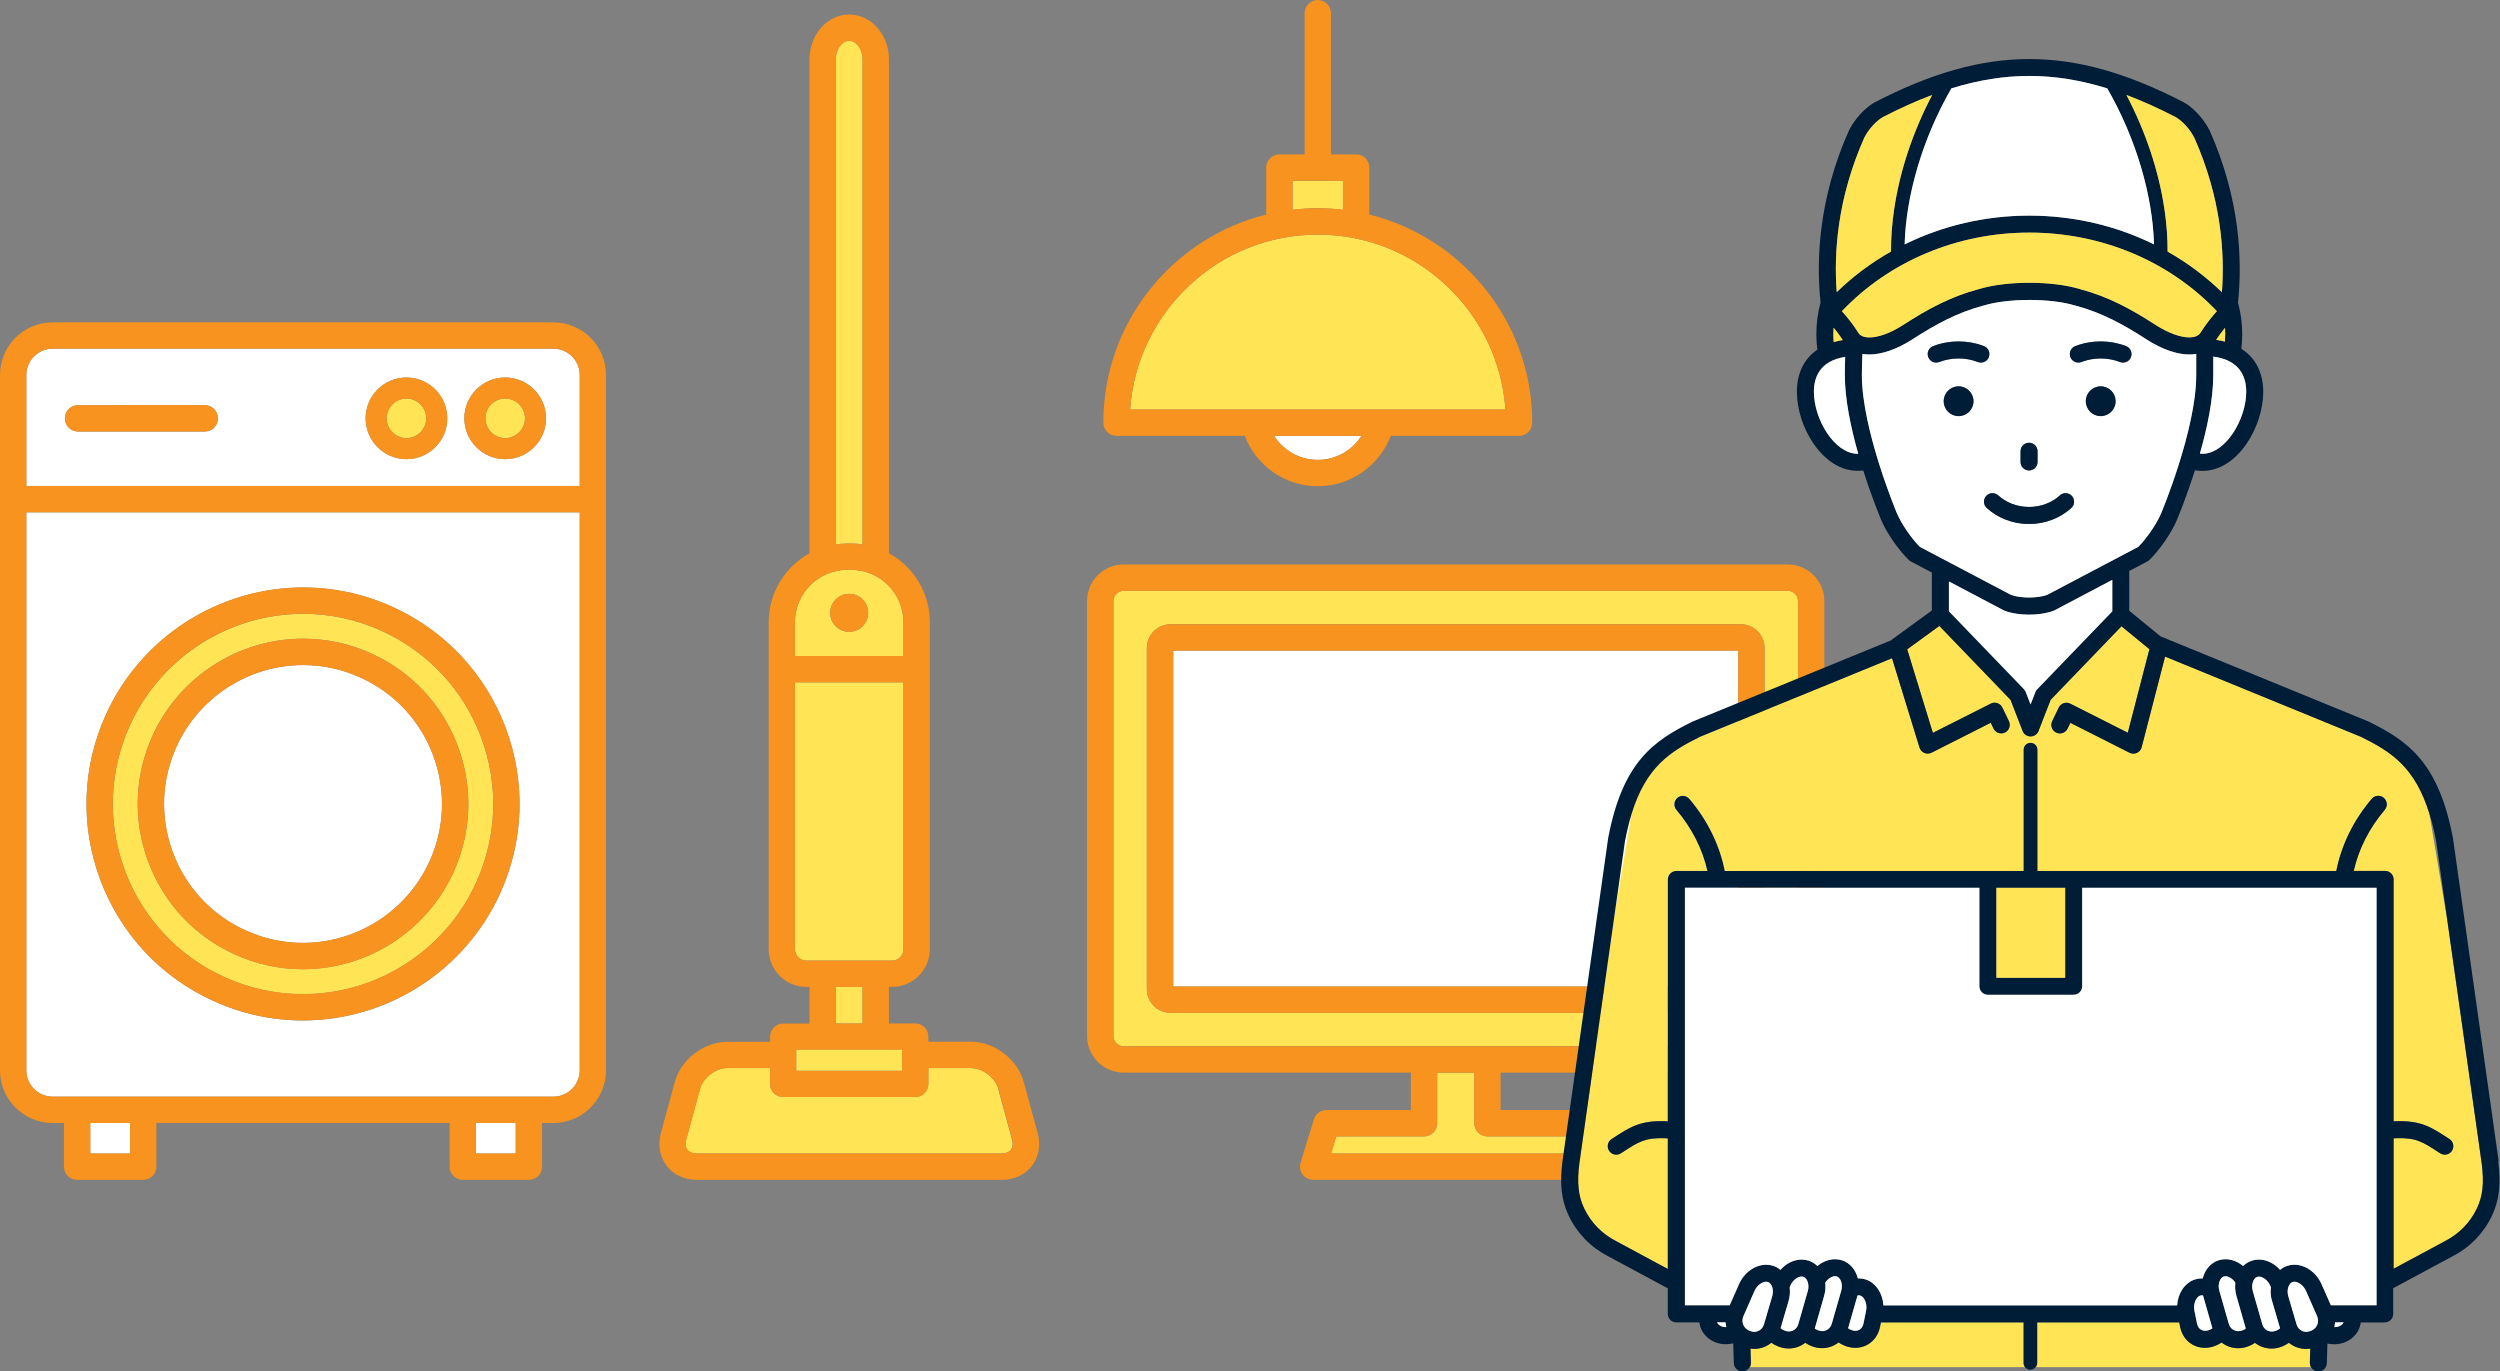
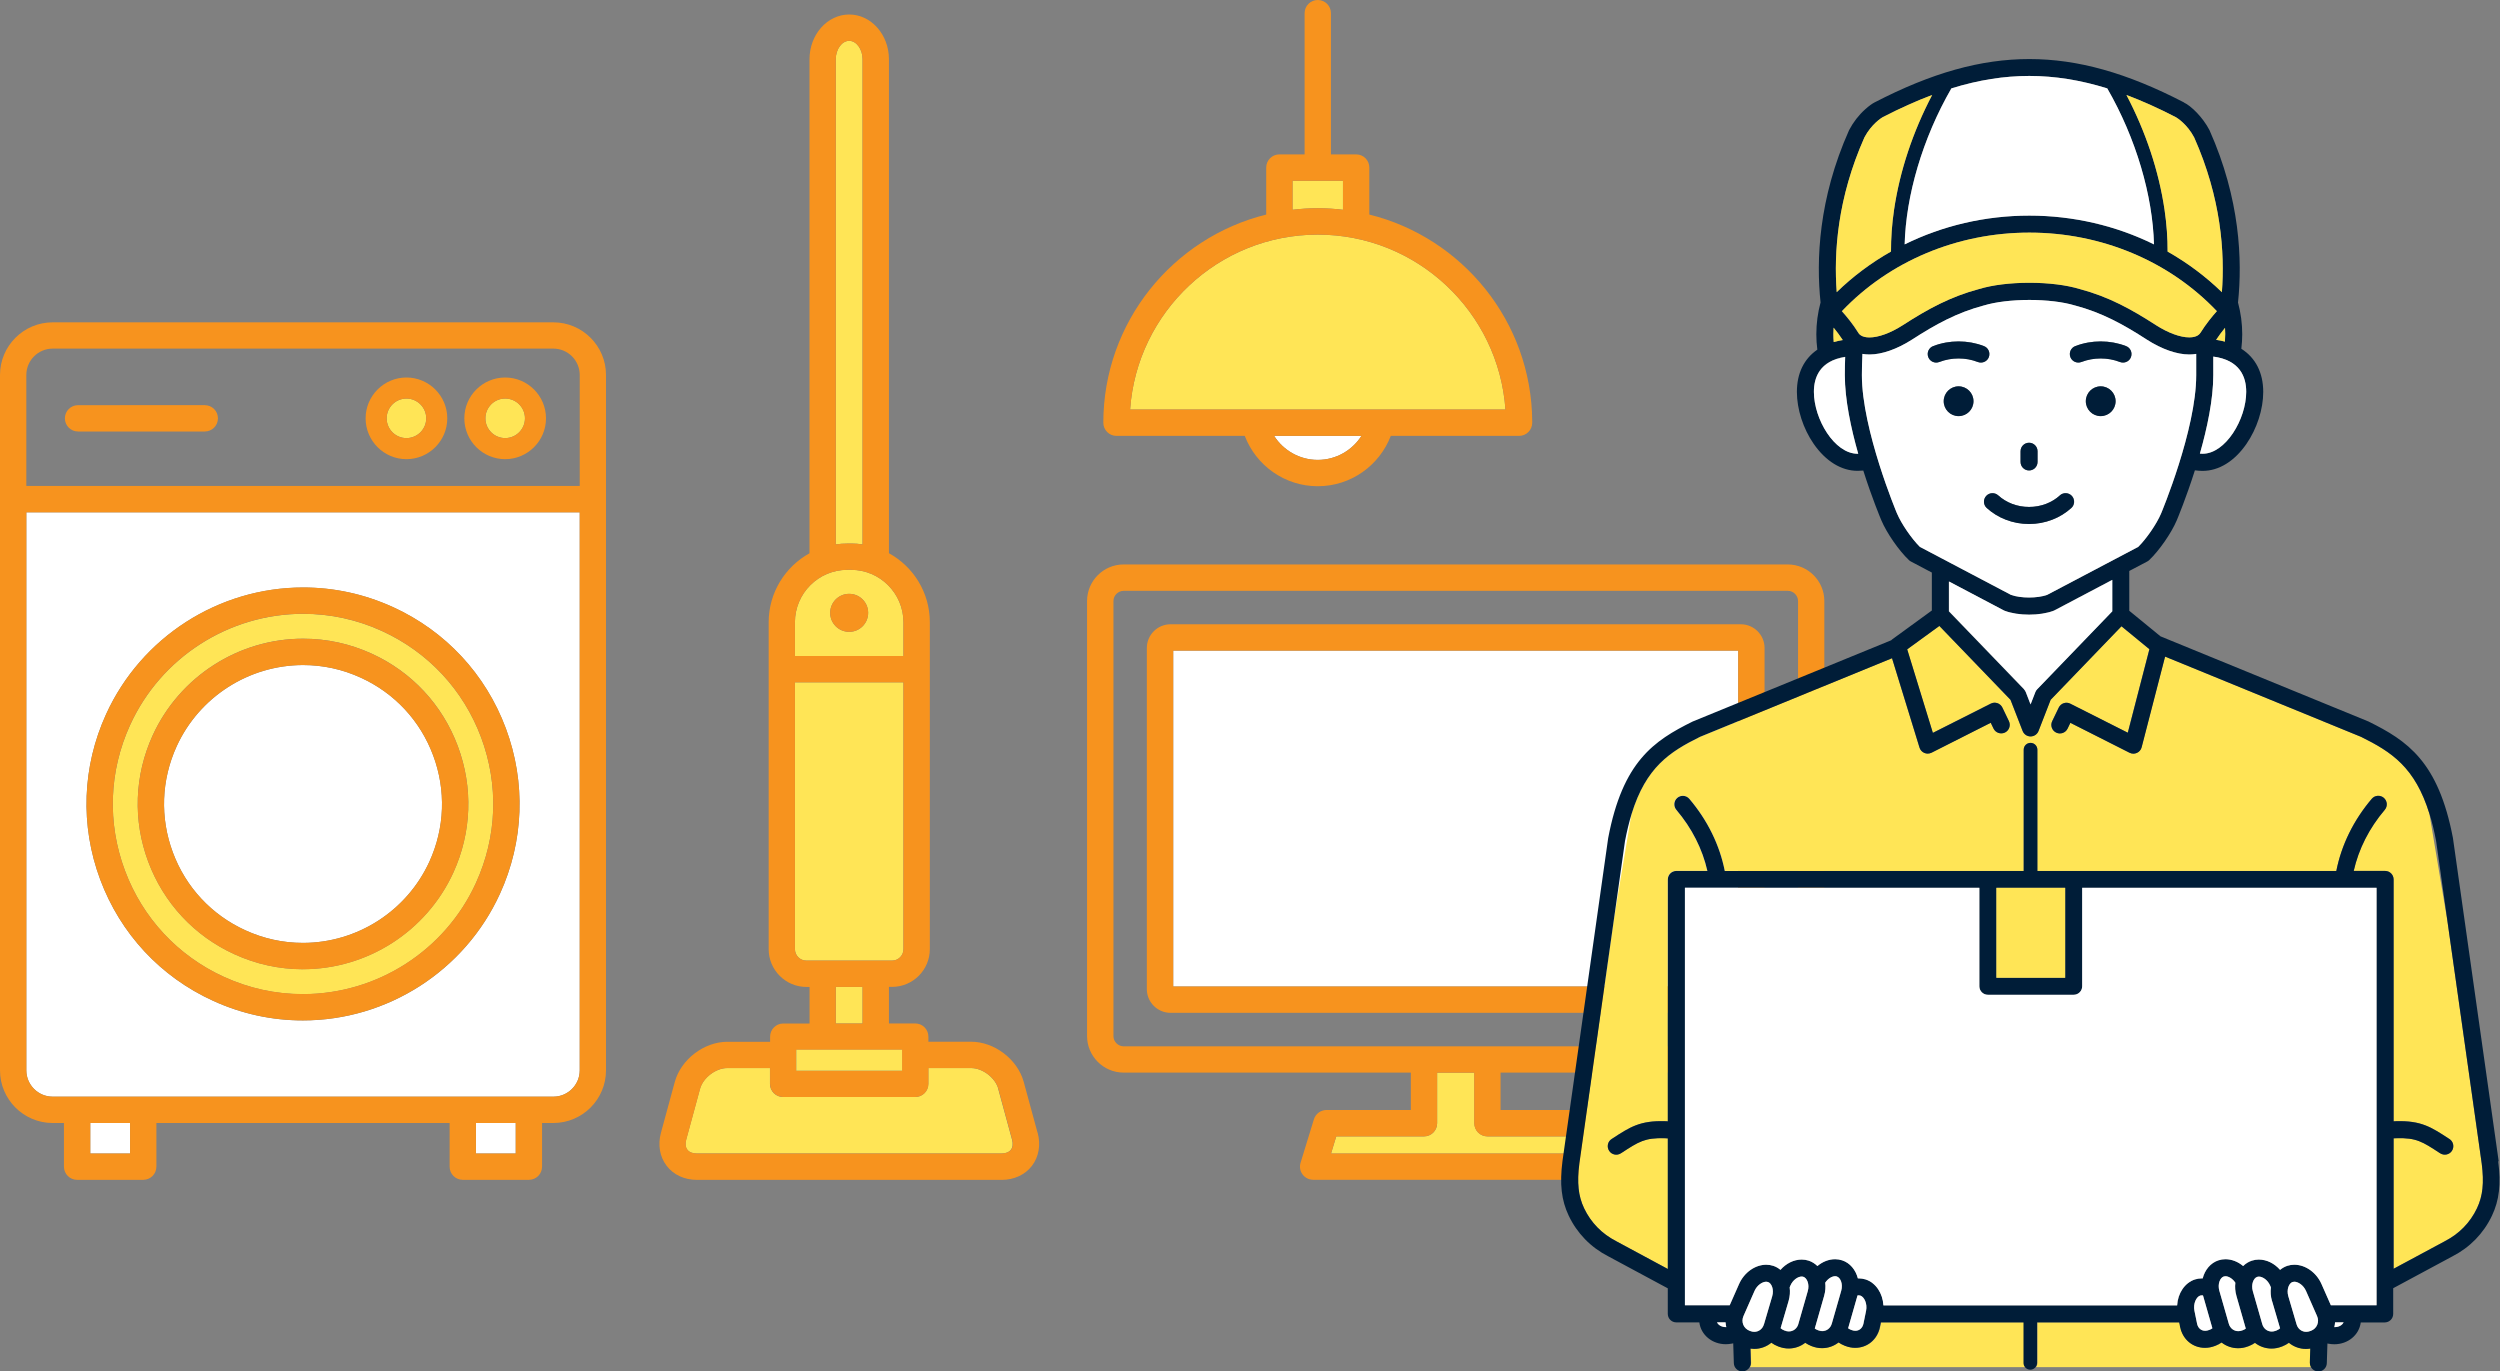
<svg xmlns="http://www.w3.org/2000/svg" id="_レイヤー_2" data-name="レイヤー 2" width="450" height="246.85" viewBox="0 0 450 246.85">
  <rect x="0" y="0" width="450" height="246.85" fill="#808080" stroke="none" />
  <defs>
    <style>
      .cls-1 {
        fill: #f7931e;
      }

      .cls-1, .cls-2, .cls-3, .cls-4, .cls-5 {
        stroke-width: 0px;
      }

      .cls-2 {
        fill: none;
      }

      .cls-3 {
        fill: #001d38;
      }

      .cls-4 {
        fill: #fff;
      }

      .cls-5 {
        fill: #ffe556;
      }
    </style>
  </defs>
  <g id="_コンテンツ" data-name="コンテンツ">
    <g>
      <g>
        <g>
          <path class="cls-5" d="M258.69,193.08v9.1c0,1.31-1.06,2.37-2.37,2.37h-15.79l-.94,3.08h44.89l-.94-3.08h-15.79c-1.31,0-2.37-1.06-2.37-2.37v-9.1h-6.68Z" />
-           <path class="cls-5" d="M321.79,106.34h-119.53c-1.02,0-1.85.83-1.85,1.85v78.29c0,1.02.83,1.85,1.85,1.85h119.53c1.02,0,1.85-.83,1.85-1.85v-78.29c0-1.02-.83-1.85-1.85-1.85ZM317.62,178.04c0,2.35-1.91,4.27-4.27,4.27h-102.65c-2.35,0-4.27-1.91-4.27-4.27v-61.4c0-2.35,1.91-4.27,4.27-4.27h102.65c2.35,0,4.27,1.91,4.27,4.27v61.4Z" />
          <path class="cls-1" d="M321.79,101.6h-119.53c-3.64,0-6.59,2.96-6.59,6.59v78.29c0,3.64,2.96,6.59,6.59,6.59h51.69v6.73h-15.18c-1.04,0-1.96.68-2.27,1.68l-2.4,7.82c-.22.72-.09,1.5.36,2.1.45.6,1.15.96,1.91.96h51.3c.75,0,1.46-.36,1.91-.96.45-.6.58-1.39.36-2.1l-2.4-7.82c-.31-1-1.22-1.68-2.27-1.68h-15.17v-6.73h51.69c3.64,0,6.59-2.96,6.59-6.59v-78.29c0-3.64-2.96-6.59-6.59-6.59ZM323.65,186.49c0,1.02-.83,1.85-1.85,1.85h-119.53c-1.02,0-1.85-.83-1.85-1.85v-78.29c0-1.02.83-1.85,1.85-1.85h119.53c1.02,0,1.85.83,1.85,1.85v78.29ZM267.74,204.55h15.79l.94,3.08h-44.89l.94-3.08h15.79c1.31,0,2.37-1.06,2.37-2.37v-9.1h6.68v9.1c0,1.31,1.06,2.37,2.37,2.37Z" />
          <rect class="cls-4" x="211.18" y="117.11" width="101.7" height="60.46" />
          <path class="cls-1" d="M313.35,112.37h-102.65c-2.35,0-4.27,1.91-4.27,4.27v61.4c0,2.35,1.91,4.27,4.27,4.27h102.65c2.35,0,4.27-1.91,4.27-4.27v-61.4c0-2.35-1.91-4.27-4.27-4.27ZM312.88,177.57h-101.7v-60.46h101.7v60.46Z" />
        </g>
        <g>
          <path class="cls-5" d="M232.65,32.53v5.23c1.49-.18,3-.28,4.54-.28s3.05.1,4.54.28v-5.23h-9.08Z" />
          <path class="cls-4" d="M229.34,78.46c1.66,2.59,4.56,4.32,7.86,4.32s6.2-1.73,7.86-4.32h-15.72Z" />
          <path class="cls-5" d="M270.98,73.72c-1.22-17.57-15.91-31.49-33.78-31.49s-32.56,13.92-33.78,31.49h67.56Z" />
          <path class="cls-1" d="M275.8,75.87c-.1-17.99-12.57-33.1-29.32-37.25v-8.46c0-1.31-1.06-2.37-2.37-2.37h-4.54V2.37c0-1.31-1.06-2.37-2.37-2.37s-2.37,1.06-2.37,2.37v25.42h-4.54c-1.31,0-2.37,1.06-2.37,2.37v8.46c-16.82,4.17-29.32,19.38-29.32,37.47,0,1.31,1.06,2.37,2.37,2.37h23.09c2.02,5.29,7.15,9.06,13.14,9.06s11.12-3.77,13.14-9.06h23.09s0,0,0,0c1.31,0,2.37-1.06,2.37-2.37,0-.07,0-.15,0-.22ZM237.2,82.78c-3.3,0-6.2-1.73-7.86-4.32h15.72c-1.66,2.59-4.56,4.32-7.86,4.32ZM203.42,73.72c1.22-17.57,15.91-31.49,33.78-31.49s32.56,13.92,33.78,31.49h-67.56ZM241.74,37.76c-1.49-.18-3-.28-4.54-.28s-3.05.1-4.54.28v-5.23h9.08v5.23Z" />
        </g>
        <g>
          <rect class="cls-4" x="16.25" y="202.14" width="7.16" height="5.49" />
          <rect class="cls-4" x="85.67" y="202.14" width="7.16" height="5.49" />
-           <path class="cls-4" d="M104.35,87.48v-19.98c0-2.61-2.13-4.74-4.74-4.74H9.48c-2.61,0-4.74,2.13-4.74,4.74v19.98h99.61ZM90.93,67.95c4.05,0,7.35,3.3,7.35,7.35s-3.3,7.35-7.35,7.35-7.35-3.3-7.35-7.35,3.3-7.35,7.35-7.35ZM73.16,67.95c4.05,0,7.35,3.3,7.35,7.35s-3.3,7.35-7.35,7.35-7.35-3.3-7.35-7.35,3.3-7.35,7.35-7.35ZM14.05,72.93h22.81c1.31,0,2.37,1.06,2.37,2.37s-1.06,2.37-2.37,2.37H14.05c-1.31,0-2.37-1.06-2.37-2.37s1.06-2.37,2.37-2.37Z" />
          <path class="cls-4" d="M4.74,92.22v100.44c0,2.61,2.13,4.74,4.74,4.74h90.13c2.61,0,4.74-2.13,4.74-4.74v-100.44H4.74ZM89.98,160.9c-6.32,13.84-20.24,22.78-35.46,22.78,0,0,0,0,0,0-5.6,0-11.03-1.19-16.16-3.53-9.47-4.32-16.68-12.07-20.32-21.82-3.64-9.75-3.26-20.33,1.07-29.8,6.32-13.84,20.24-22.78,35.46-22.78,5.6,0,11.03,1.19,16.16,3.53,9.47,4.32,16.68,12.07,20.32,21.83,3.64,9.75,3.26,20.33-1.07,29.8Z" />
          <path class="cls-1" d="M99.61,58.02H9.48c-5.23,0-9.48,4.25-9.48,9.48v125.16c0,5.23,4.25,9.48,9.48,9.48h2.03v7.86c0,1.31,1.06,2.37,2.37,2.37h11.9c1.31,0,2.37-1.06,2.37-2.37v-7.86h52.78v7.86c0,1.31,1.06,2.37,2.37,2.37h11.9c1.31,0,2.37-1.06,2.37-2.37v-7.86h2.03c5.23,0,9.48-4.25,9.48-9.48v-125.16c0-5.23-4.25-9.48-9.48-9.48ZM99.61,197.4H9.48c-2.61,0-4.74-2.13-4.74-4.74v-100.44h99.61v100.44c0,2.61-2.13,4.74-4.74,4.74ZM85.67,207.63v-5.49h7.16v5.49h-7.16ZM16.25,207.63v-5.49h7.16v5.49h-7.16ZM9.48,62.75h90.13c2.61,0,4.74,2.13,4.74,4.74v19.98H4.74v-19.98c0-2.61,2.13-4.74,4.74-4.74Z" />
          <path class="cls-5" d="M85.67,158.93c3.8-8.31,4.13-17.61.94-26.17-3.19-8.56-9.53-15.37-17.85-19.17-4.51-2.06-9.28-3.1-14.19-3.1-13.37,0-25.6,7.85-31.15,20.01-3.8,8.32-4.13,17.61-.94,26.18,3.19,8.56,9.53,15.37,17.85,19.17,4.51,2.06,9.28,3.1,14.19,3.1,13.37,0,25.6-7.85,31.15-20.01ZM54.53,174.46h0c-4.27,0-8.42-.91-12.34-2.7-7.23-3.3-12.73-9.22-15.51-16.66-2.78-7.44-2.49-15.52.81-22.75,4.83-10.56,15.45-17.39,27.07-17.39,4.27,0,8.42.91,12.34,2.69,7.23,3.3,12.74,9.22,15.51,16.66,2.78,7.44,2.49,15.52-.81,22.75-4.83,10.56-15.45,17.39-27.07,17.39Z" />
          <path class="cls-1" d="M70.73,109.27c-5.13-2.34-10.57-3.53-16.16-3.53-15.22,0-29.14,8.94-35.46,22.78-4.32,9.47-4.7,20.05-1.07,29.8,3.64,9.75,10.85,17.5,20.32,21.82,5.13,2.34,10.57,3.53,16.16,3.53,0,0,0,0,0,0,15.22,0,29.14-8.94,35.46-22.78,4.32-9.47,4.7-20.05,1.07-29.8-3.64-9.75-10.85-17.5-20.32-21.83ZM40.33,175.84c-8.31-3.8-14.65-10.6-17.85-19.17-3.19-8.56-2.86-17.86.94-26.18,5.55-12.16,17.78-20.01,31.15-20.01,4.91,0,9.69,1.04,14.19,3.1,8.31,3.8,14.65,10.61,17.85,19.17,3.19,8.56,2.86,17.86-.94,26.17-5.55,12.16-17.78,20.01-31.15,20.01-4.91,0-9.69-1.04-14.19-3.1Z" />
          <path class="cls-4" d="M77.29,155.1c2.77-6.07,3.02-12.87.68-19.12-2.33-6.26-6.96-11.23-13.04-14-3.29-1.5-6.78-2.27-10.37-2.27-9.77,0-18.7,5.74-22.76,14.62-2.77,6.07-3.02,12.87-.68,19.12,2.33,6.26,6.96,11.23,13.04,14,3.29,1.5,6.78,2.27,10.37,2.27,9.77,0,18.7-5.74,22.76-14.62Z" />
          <path class="cls-1" d="M82.41,134.32c-2.78-7.44-8.29-13.36-15.51-16.66-3.91-1.79-8.07-2.69-12.34-2.69-11.62,0-22.24,6.83-27.07,17.39-3.3,7.23-3.59,15.31-.81,22.75,2.78,7.44,8.28,13.36,15.51,16.66,3.91,1.79,8.07,2.7,12.34,2.7h0c11.62,0,22.24-6.83,27.07-17.39,3.3-7.23,3.59-15.3.81-22.75ZM44.16,167.45c-6.07-2.77-10.71-7.75-13.04-14-2.33-6.26-2.09-13.05.68-19.12,4.06-8.88,12.99-14.62,22.76-14.62,3.59,0,7.08.76,10.37,2.27,6.08,2.77,10.71,7.75,13.04,14,2.33,6.26,2.09,13.05-.68,19.12-4.06,8.88-12.99,14.62-22.76,14.62-3.59,0-7.08-.76-10.37-2.27Z" />
          <path class="cls-1" d="M14.05,77.67h22.81c1.31,0,2.37-1.06,2.37-2.37s-1.06-2.37-2.37-2.37H14.05c-1.31,0-2.37,1.06-2.37,2.37s1.06,2.37,2.37,2.37Z" />
          <path class="cls-5" d="M73.16,78.86c1.96,0,3.56-1.6,3.56-3.56s-1.6-3.56-3.56-3.56-3.56,1.6-3.56,3.56,1.6,3.56,3.56,3.56Z" />
          <path class="cls-1" d="M73.16,82.65c4.05,0,7.35-3.3,7.35-7.35s-3.3-7.35-7.35-7.35-7.35,3.3-7.35,7.35,3.3,7.35,7.35,7.35ZM73.16,71.74c1.96,0,3.56,1.6,3.56,3.56s-1.6,3.56-3.56,3.56-3.56-1.6-3.56-3.56,1.6-3.56,3.56-3.56Z" />
          <circle class="cls-5" cx="90.93" cy="75.3" r="3.56" transform="translate(-.82 1) rotate(-.63)" />
          <path class="cls-1" d="M90.93,82.65c4.05,0,7.35-3.3,7.35-7.35s-3.3-7.35-7.35-7.35-7.35,3.3-7.35,7.35,3.3,7.35,7.35,7.35ZM90.93,71.74c1.96,0,3.56,1.6,3.56,3.56s-1.6,3.56-3.56,3.56-3.56-1.6-3.56-3.56,1.6-3.56,3.56-3.56Z" />
        </g>
        <g>
          <rect class="cls-5" x="150.44" y="177.65" width="4.82" height="6.58" />
          <path class="cls-5" d="M152.53,97.83h.65c.71,0,1.4.05,2.08.15V10.67c0-1.8-1.1-3.32-2.41-3.32s-2.41,1.52-2.41,3.32v87.32c.68-.1,1.38-.15,2.09-.15Z" />
          <path class="cls-5" d="M143.09,112.01v6.07h19.53v-6.07c0-5.2-4.23-9.44-9.44-9.44h-.65c-5.2,0-9.44,4.23-9.44,9.44ZM152.85,106.89c1.89,0,3.42,1.53,3.42,3.42s-1.53,3.42-3.42,3.42-3.42-1.53-3.42-3.42,1.53-3.42,3.42-3.42Z" />
          <path class="cls-5" d="M160.56,172.91c1.14,0,2.06-.92,2.06-2.06v-48.03h-19.53v48.03c0,1.14.92,2.06,2.06,2.06h15.41Z" />
          <path class="cls-5" d="M179.69,195.99c-.54-1.99-2.83-3.74-4.9-3.74h-7.69v2.84c0,1.31-1.06,2.37-2.37,2.37h-23.77c-1.31,0-2.37-1.06-2.37-2.37v-2.84h-7.69c-2.07,0-4.35,1.75-4.9,3.74l-2.49,9.15c-.2.73-.12,1.37.21,1.81.34.44.94.68,1.69.68h54.85c.76,0,1.36-.24,1.69-.68.34-.44.41-1.08.21-1.81l-2.49-9.15Z" />
          <path class="cls-1" d="M186.76,203.89l-2.49-9.15c-1.11-4.06-5.27-7.23-9.47-7.23h-7.69v-.92c0-1.31-1.06-2.37-2.37-2.37h-4.73v-6.58h.56c3.75,0,6.8-3.05,6.8-6.8v-58.84c0-5.35-2.97-10.01-7.36-12.42V10.67c0-4.44-3.21-8.06-7.15-8.06s-7.15,3.61-7.15,8.06v88.92c-4.38,2.42-7.35,7.08-7.35,12.42v58.84c0,3.75,3.05,6.8,6.8,6.8h.56v6.58h-4.73c-1.31,0-2.37,1.06-2.37,2.37v.92h-7.69c-4.2,0-8.36,3.18-9.47,7.23l-2.49,9.15c-.59,2.16-.22,4.32,1.02,5.94,1.23,1.62,3.22,2.54,5.46,2.54h54.85c2.24,0,4.23-.93,5.46-2.54,1.23-1.62,1.6-3.78,1.02-5.94ZM181.97,206.95c-.34.44-.94.68-1.69.68h-54.85c-.76,0-1.36-.24-1.69-.68-.34-.44-.41-1.08-.21-1.81l2.49-9.15c.54-1.99,2.83-3.74,4.9-3.74h7.69v2.84c0,1.31,1.06,2.37,2.37,2.37h23.77c1.31,0,2.37-1.06,2.37-2.37v-2.84h7.69c2.07,0,4.35,1.75,4.9,3.74l2.49,9.15c.2.73.12,1.37-.21,1.81ZM152.85,7.35c1.31,0,2.41,1.52,2.41,3.32v87.32c-.68-.1-1.38-.15-2.08-.15h-.65c-.71,0-1.4.05-2.09.15V10.67c0-1.8,1.1-3.32,2.41-3.32ZM152.53,102.57h.65c5.21,0,9.44,4.23,9.44,9.44v6.07h-19.53v-6.07c0-5.2,4.23-9.44,9.44-9.44ZM143.09,170.85v-48.03h19.53v48.03c0,1.14-.92,2.06-2.06,2.06h-15.41c-1.14,0-2.06-.92-2.06-2.06ZM155.26,177.65v6.58h-4.82v-6.58h4.82ZM162.37,188.96v3.76h-19.03v-3.76h19.03Z" />
          <path class="cls-1" d="M152.85,113.73c1.89,0,3.42-1.53,3.42-3.42s-1.53-3.42-3.42-3.42-3.42,1.53-3.42,3.42,1.53,3.42,3.42,3.42Z" />
          <rect class="cls-5" x="143.34" y="188.96" width="19.03" height="3.76" />
        </g>
      </g>
      <g>
        <path class="cls-2" d="M438.51,151.37c-.35-1.82-.75-3.43-1.19-4.88l3.22,19.16-2.02-14.28Z" />
        <path class="cls-2" d="M293.69,146.5c-.45,1.45-.85,3.06-1.19,4.88l-2.02,14.28,3.21-19.16Z" />
        <path class="cls-5" d="M284.28,209.41c-.45,3.51-.2,5.85.85,8.07,1.22,2.58,3.22,4.62,5.77,5.92.01,0,.02.01.03.02l9.27,4.99v-23.51c-.18-.01-.38-.02-.59-.03-3.55-.11-4.68.64-7.72,2.63l-.13.08c-.71.46-1.66.26-2.12-.44-.46-.71-.26-1.66.44-2.12l.13-.08c3.21-2.1,4.98-3.26,9.49-3.13.17,0,.34.01.5.02v-43.54c0-.85.69-1.53,1.53-1.53h5.59c-.88-3.94-2.79-7.71-5.59-11-.55-.65-.47-1.61.18-2.16.65-.55,1.61-.47,2.16.18,3.28,3.86,5.46,8.32,6.38,12.99h53.81v-21.83c0-.68.55-1.23,1.23-1.23s1.23.55,1.23,1.23v21.83h53.81c.92-4.67,3.1-9.13,6.38-12.99.55-.65,1.52-.72,2.16-.18.65.55.72,1.52.18,2.16-2.8,3.3-4.7,7.06-5.59,11h5.65c.85,0,1.53.69,1.53,1.53v43.54c.14,0,.29-.01.44-.02,4.51-.13,6.28,1.03,9.49,3.13l.13.08c.71.46.91,1.41.44,2.12-.46.71-1.41.91-2.12.44l-.13-.08c-3.04-1.99-4.18-2.74-7.72-2.63-.19,0-.36.01-.53.02v23.48l9.21-4.95s.02-.01.03-.02c2.55-1.3,4.55-3.35,5.77-5.92,1.05-2.22,1.3-4.56.85-8.07l-6.19-43.76-3.22-19.16c-2.6-8.41-6.84-11.16-12.32-13.87l-35.27-14.44-4.22,16.32c-.12.45-.43.82-.85,1.01-.2.09-.42.14-.63.14-.24,0-.47-.06-.69-.16l-10.66-5.39-.5,1.04c-.37.76-1.28,1.08-2.05.72-.76-.37-1.08-1.28-.72-2.05l1.18-2.45c.18-.37.5-.65.89-.79.39-.13.82-.1,1.18.08l10.36,5.23,3.89-15.03-5.03-4.13-12.75,13.24-2.18,5.61c-.23.59-.8.98-1.43.98s-1.2-.39-1.43-.98l-2.18-5.61-12.81-13.3-5.79,4.21,4.62,15.04,10.44-5.27c.37-.19.79-.22,1.18-.08.39.13.71.42.89.79l1.18,2.45c.37.76.05,1.68-.72,2.05-.76.37-1.68.05-2.05-.72l-.5-1.04-10.66,5.39c-.22.11-.45.16-.69.16-.2,0-.41-.04-.6-.12-.42-.18-.73-.53-.87-.96l-4.95-16.09-34.56,14.15c-5.48,2.71-9.73,5.46-12.32,13.87l-3.21,19.16-6.19,43.76Z" />
        <path class="cls-5" d="M415.89,243.69c0-.32.02-.64.03-.96-.26.04-.52.07-.78.07h0c-1.16,0-2.23-.41-3.08-1.11-.36.26-.76.49-1.19.65l-.14.05c-.58.22-1.19.34-1.8.34-1.12,0-2.15-.38-2.98-1.03-.33.23-.7.43-1.09.58l-.14.05c-.58.22-1.19.34-1.8.34-1.12,0-2.15-.38-2.98-1.03-.34.23-.7.43-1.09.58l-.14.05c-.58.22-1.17.33-1.76.33h0c-2.21,0-4-1.5-4.46-3.74l-.17-.84h-25.58v7.3c0,.29-.11.55-.27.76h49.6c-.14-.24-.22-.51-.21-.81l.05-1.59Z" />
        <path class="cls-5" d="M364.28,238.02h-25.68l-.17.84c-.46,2.24-2.25,3.74-4.46,3.74-.59,0-1.19-.11-1.77-.34l-.13-.05c-.39-.15-.75-.35-1.09-.58-.83.65-1.86,1.03-2.98,1.03-.61,0-1.22-.11-1.8-.34l-.13-.05c-.39-.15-.75-.35-1.09-.58-.83.65-1.87,1.03-2.98,1.03-.61,0-1.22-.11-1.8-.34l-.13-.05c-.43-.17-.83-.39-1.19-.65-.85.7-1.92,1.11-3.08,1.11-.23,0-.46-.02-.68-.05,0,.31.02.63.03.94l.05,1.59c0,.29-.07.57-.21.81h49.6c-.17-.21-.27-.47-.27-.76v-7.3Z" />
        <path class="cls-3" d="M449.76,209.02s0,0,0,0c0,0,0,0,0-.01l-8.22-58.09s0-.05-.01-.07c-2.62-13.77-8.2-17.52-15.22-20.99-.02,0-.03-.01-.05-.02-.02,0-.03-.02-.05-.02l-37.32-15.28-5.62-4.6v-7.17l3.23-1.7c.12-.06.24-.15.34-.24,1.82-1.72,4-4.87,4.98-7.18.13-.31,1.69-4.04,3.26-8.99.45.06.91.1,1.38.1,2.93,0,5.74-1.73,7.9-4.86,1.89-2.74,3.02-6.23,3.02-9.35,0-3.49-1.4-6.16-3.94-7.77.1-.86.16-1.73.16-2.61,0-1.95-.26-3.86-.76-5.72.8-7.6.38-18.65-5.12-30.99-.01-.03-.03-.06-.04-.08-1.18-2.26-3.26-4.31-4.58-4.93v-.02c-10.26-5.32-19.11-7.8-27.83-7.8s-17.57,2.48-27.84,7.8h0c-.37.19-.91.54-1.7,1.25-1.16,1.04-2.15,2.32-2.87,3.7-.01.03-.03.06-.04.08-5.5,12.33-5.92,23.38-5.12,30.98-.5,1.86-.76,3.78-.76,5.72,0,.93.06,1.86.18,2.78-2.38,1.63-3.68,4.23-3.68,7.6,0,3.12,1.13,6.62,3.02,9.35,2.17,3.13,4.98,4.86,7.9,4.86.35,0,.69-.02,1.03-.05,1.56,4.93,3.12,8.64,3.25,8.95.97,2.3,3.16,5.46,4.98,7.18.1.1.22.18.34.24l3.77,1.99v6.83l-7.13,5.19c-.07.05-.13.11-.19.17l-35.62,14.58s-.03.02-.05.02c-.02,0-.04.01-.05.02-7.02,3.47-12.6,7.21-15.22,20.99,0,.02,0,.05-.01.07l-8.22,58.09s0,0,0,.01c0,0,0,0,0,0-.52,4.09-.19,7.02,1.12,9.78,1.51,3.19,3.98,5.72,7.13,7.33l10.71,5.76v4.6c0,.85.69,1.53,1.53,1.53h4.15s0,0,0,.01c.3,2.27,2.31,3.92,4.77,3.92.36,0,.73-.04,1.09-.11l.24-.05c.02.66.04,1.32.06,1.98l.05,1.59c.02.83.71,1.49,1.53,1.49.01,0,.03,0,.04,0,.55-.02,1.02-.32,1.28-.77.14-.24.22-.51.21-.81l-.05-1.59c0-.31-.02-.63-.03-.94.23.03.45.05.68.05,1.16,0,2.23-.41,3.08-1.11.36.26.76.49,1.19.65l.13.05c.59.22,1.19.34,1.8.34,1.12,0,2.15-.38,2.98-1.03.34.23.7.43,1.09.58l.13.05c.59.22,1.19.34,1.8.34,1.12,0,2.15-.38,2.98-1.03.34.23.7.43,1.09.58l.13.05c.58.22,1.17.34,1.77.34,2.21,0,4-1.5,4.46-3.74l.17-.84h25.68v7.3c0,.29.11.55.27.76.22.28.57.46.95.46s.73-.18.95-.46c.17-.21.27-.47.27-.76v-7.3h25.58l.17.84c.46,2.24,2.25,3.74,4.46,3.74h0c.59,0,1.19-.11,1.76-.33l.14-.05c.39-.15.75-.35,1.09-.58.83.65,1.86,1.03,2.98,1.03.61,0,1.22-.11,1.8-.34l.14-.05c.39-.15.75-.35,1.09-.58.83.65,1.87,1.03,2.98,1.03.61,0,1.22-.11,1.8-.34l.14-.05c.43-.17.83-.39,1.19-.65.85.7,1.92,1.11,3.08,1.11h0c.26,0,.52-.03.78-.07,0,.32-.02.64-.03.96l-.05,1.59c0,.29.07.57.21.81.26.45.73.75,1.28.77.01,0,.03,0,.04,0,.83,0,1.51-.66,1.53-1.49l.05-1.59c.02-.65.04-1.31.06-1.96l.14.03c.36.07.73.11,1.09.11,2.46,0,4.47-1.65,4.77-3.92,0,0,0,0,0-.01h4.31c.85,0,1.53-.69,1.53-1.53v-4.63l10.65-5.73c3.15-1.61,5.62-4.14,7.13-7.33,1.31-2.76,1.65-5.69,1.12-9.78ZM330.01,60.15c0-.39.01-.78.04-1.17.53.64,1.11,1.4,1.65,2.23-.57.09-1.11.21-1.63.36-.04-.47-.06-.94-.06-1.42ZM335.6,24.73c1.26-2.4,3.08-3.51,3.25-3.61,3.11-1.61,6.07-2.95,8.94-4.02-3.47,6.61-5.83,13.68-6.86,20.66-.38,2.61-.56,5.13-.55,7.53-3.55,2.01-6.84,4.46-9.77,7.31-.54-7.11.13-16.95,4.99-27.86ZM399.94,52.59c-2.93-2.85-6.22-5.3-9.77-7.31.01-2.39-.16-4.92-.55-7.53-1.03-6.98-3.39-14.05-6.86-20.66,2.86,1.08,5.83,2.41,8.94,4.02.17.1,1.98,1.22,3.25,3.61,4.86,10.91,5.53,20.75,4.99,27.86ZM400.54,60.15c0,.45-.02.9-.05,1.34-.5-.13-1.03-.24-1.58-.32.52-.8,1.08-1.54,1.6-2.16.02.38.04.76.04,1.14ZM396.46,81.68c-.16,0-.32,0-.48-.02,1.3-4.59,2.41-9.76,2.41-14.12h0s0-1.6,0-1.6c0-.6,0-1.18,0-1.74,4.84.63,5.93,3.71,5.93,6.34,0,4.91-3.7,11.15-7.86,11.15ZM331.53,56.01c8.56-9,20.77-14.14,33.74-14.14s25.19,5.14,33.75,14.14c-.81.91-1.97,2.31-2.95,3.89-.15.23-.59.83-2.01.83-1.63,0-3.81-.8-5.98-2.19-4.49-2.91-8.55-5.13-13.76-6.52-2.38-.72-5.59-1.12-9.04-1.12s-6.65.4-9.04,1.12c-5.21,1.39-9.27,3.62-13.76,6.52-2.18,1.4-4.36,2.2-5.99,2.2-1.42,0-1.86-.61-2.01-.83-.98-1.58-2.15-2.99-2.97-3.9ZM351.24,15.91c4.87-1.51,9.48-2.24,14.03-2.24s9.16.73,14.03,2.24c5.22,9.05,8.18,19.34,8.41,28.08-6.83-3.37-14.5-5.18-22.44-5.18s-15.62,1.81-22.44,5.18c.23-8.74,3.19-19.02,8.41-28.08ZM335.14,67.54c0-1.28.03-2.56.1-3.84.39.07.81.11,1.27.11,2.23,0,4.95-.95,7.65-2.68,4.26-2.75,8.08-4.85,12.91-6.14.02,0,.03,0,.05-.01,2.07-.63,5.05-.99,8.17-.99s6.1.36,8.17.99c.02,0,.03.01.05.01,4.83,1.29,8.66,3.39,12.92,6.14,2.7,1.73,5.41,2.68,7.64,2.68.46,0,.87-.04,1.25-.11,0,.71,0,1.45,0,2.22v1.61s0,0,0,0h0c0,9.81-6.26,24.76-6.33,24.91-.78,1.85-2.63,4.54-4.11,6l-16.4,8.64c-1.76.63-4.74.63-6.5,0l-16.4-8.64c-1.48-1.46-3.33-4.15-4.11-6-.06-.15-6.33-15.09-6.33-24.91ZM391.72,21.13c.05.03.11.05.16.07-.07-.02-.12-.05-.16-.07ZM338.83,21.13s-.09.04-.16.07c.05-.02.11-.04.16-.07ZM332.13,64.23c-.04,1.11-.06,2.21-.06,3.29,0,0,0,0,0,0,0,0,0,0,0,0,0,4.37,1.11,9.55,2.41,14.14-.04,0-.08,0-.12,0-4.16,0-7.86-6.23-7.86-11.15,0-2.57,1.04-5.58,5.63-6.29ZM360.64,109.85c.06.03.11.06.17.08,1.24.47,2.83.7,4.41.7s3.18-.23,4.41-.7c.06-.02.12-.05.17-.08l10.39-5.48v5.66l-13.52,14.03c-.14.15-.25.32-.33.51l-.86,2.22-.86-2.22c-.07-.19-.18-.36-.33-.51l-13.52-14.03v-5.37l9.84,5.19ZM293.69,146.5c2.6-8.41,6.84-11.16,12.32-13.87l34.56-14.15,4.95,16.09c.13.43.45.78.87.96.19.08.4.12.6.12.24,0,.47-.06.69-.16l10.66-5.39.5,1.04c.37.76,1.28,1.08,2.05.72.76-.37,1.08-1.28.72-2.05l-1.18-2.45c-.18-.37-.5-.65-.89-.79-.39-.13-.82-.1-1.18.08l-10.44,5.27-4.62-15.04,5.79-4.21,12.81,13.3,2.18,5.61c.23.59.8.98,1.43.98s1.2-.39,1.43-.98l2.18-5.61,12.75-13.24,5.03,4.13-3.89,15.03-10.36-5.23c-.37-.19-.79-.22-1.18-.08-.39.13-.71.42-.89.79l-1.18,2.45c-.37.76-.05,1.68.72,2.05.76.37,1.68.05,2.05-.72l.5-1.04,10.66,5.39c.22.11.45.16.69.16.22,0,.43-.05.63-.14.42-.19.74-.56.85-1.01l4.22-16.32,35.27,14.44c5.48,2.71,9.73,5.46,12.32,13.87.45,1.45.85,3.06,1.19,4.88l2.02,14.28,6.19,43.76c.45,3.51.2,5.85-.85,8.07-1.22,2.58-3.22,4.62-5.77,5.92-.01,0-.02.01-.03.02l-9.21,4.95v-23.48c.17,0,.34-.02.53-.02,3.55-.11,4.68.64,7.72,2.63l.13.08c.71.46,1.66.26,2.12-.44.46-.71.26-1.66-.44-2.12l-.13-.08c-3.21-2.1-4.98-3.25-9.49-3.13-.15,0-.3.01-.44.02v-43.54c0-.85-.69-1.53-1.53-1.53h-5.65c.88-3.94,2.79-7.71,5.59-11,.55-.65.47-1.61-.18-2.16-.65-.55-1.61-.47-2.16.18-3.28,3.86-5.46,8.32-6.38,12.99h-53.81v-21.83c0-.68-.55-1.23-1.23-1.23s-1.23.55-1.23,1.23v21.83h-53.81c-.92-4.67-3.1-9.13-6.38-12.99-.55-.65-1.52-.72-2.16-.18-.65.55-.72,1.52-.18,2.16,2.8,3.3,4.7,7.06,5.59,11h-5.59c-.85,0-1.53.69-1.53,1.53v43.54c-.16,0-.33-.02-.5-.02-4.5-.13-6.28,1.03-9.49,3.13l-.13.08c-.71.46-.91,1.41-.44,2.12.46.71,1.41.91,2.12.44l.13-.08c3.04-1.99,4.18-2.73,7.72-2.63.22,0,.41.02.59.03v23.51l-9.27-4.99s-.02-.01-.03-.02c-2.55-1.3-4.55-3.35-5.77-5.92-1.05-2.22-1.3-4.56-.85-8.07l6.19-43.76,2.02-14.28c.35-1.82.75-3.43,1.19-4.88ZM420.25,238.88s-.05,0-.07,0c.07-.28.11-.57.13-.86h1.54c-.26.52-.86.86-1.6.86ZM415.13,239.73c-.82,0-1.5-.53-1.74-1.35l-1.49-5.07c-.35-1.2.12-2.34.77-2.55.09-.03.2-.05.31-.05.67,0,1.63.58,2.11,1.66l1.99,4.53c.22.51.23,1.06.03,1.56-.21.5-.61.88-1.12,1.08l-.14.05c-.23.09-.47.14-.71.14h0ZM409.63,239.53c-.23.09-.47.14-.71.14-.81,0-1.49-.53-1.72-1.34l-1.7-5.93c-.35-1.21.13-2.35.79-2.57.09-.03.19-.05.3-.05.65,0,1.6.58,2.05,1.66l.12.29c-.1.78-.05,1.62.19,2.44l1.44,4.91c-.18.17-.4.3-.64.39l-.14.05ZM403.62,239.47c-.23.09-.47.14-.71.14-.81,0-1.49-.53-1.72-1.34l-1.7-5.93c-.35-1.21.13-2.35.79-2.57.09-.03.19-.05.3-.05.55,0,1.29.41,1.79,1.17-.09.76-.04,1.56.19,2.35l1.69,5.9c-.15.11-.31.2-.49.27l-.14.05ZM397.6,239.41c-.23.09-.45.13-.67.13-.73,0-1.29-.5-1.46-1.29l-.47-2.3c-.27-1.29.33-2.52,1.04-2.75.09-.03.19-.04.29-.04.07,0,.13.01.21.02,0,0,0,0,0,0l1.69,5.91c-.15.11-.32.2-.49.27l-.14.05ZM419.57,234.95l-1.68-3.81c-.92-2.09-2.89-3.49-4.91-3.49-.43,0-.85.07-1.25.2-.49.16-.92.41-1.3.73-1.01-1.16-2.4-1.86-3.83-1.86-.43,0-.85.07-1.25.2-.6.2-1.13.54-1.57.97-.92-.78-2.05-1.23-3.19-1.23-.43,0-.85.07-1.25.2-1.43.46-2.45,1.72-2.84,3.25-.05,0-.1,0-.15,0-.42,0-.84.07-1.24.19-1.85.6-3.09,2.51-3.21,4.67h-52.87c-.12-2.17-1.36-4.07-3.21-4.67-.4-.13-.81-.19-1.24-.19-.05,0-.1,0-.15,0-.39-1.53-1.41-2.78-2.84-3.25-.4-.13-.82-.2-1.25-.2-1.14,0-2.27.45-3.19,1.23-.44-.44-.97-.78-1.57-.97-.4-.13-.82-.2-1.25-.2-1.43,0-2.82.71-3.83,1.86-.38-.32-.82-.57-1.3-.73-.4-.13-.82-.2-1.25-.2-2.02,0-3.99,1.4-4.91,3.49l-1.68,3.81h-8.06v-75.14h53v17.72c0,.85.69,1.53,1.53,1.53h15.45c.85,0,1.53-.69,1.53-1.53v-17.72h53v75.14h-8.22ZM333.97,239.54c-.22,0-.44-.04-.67-.13l-.13-.05c-.18-.07-.34-.16-.5-.27l1.69-5.91s0,0,0,0c.07-.01.14-.02.21-.02.1,0,.2.01.29.04.71.23,1.3,1.46,1.04,2.75l-.47,2.3c-.16.8-.72,1.29-1.46,1.29ZM327.29,239.47l-.13-.05c-.18-.07-.35-.16-.5-.27l1.69-5.9c.23-.79.28-1.59.19-2.35.5-.76,1.24-1.17,1.79-1.17.11,0,.21.02.3.05.66.21,1.14,1.36.79,2.57l-1.7,5.93c-.23.82-.91,1.34-1.72,1.34-.24,0-.47-.05-.71-.14ZM321.28,239.53l-.13-.05c-.24-.09-.46-.23-.64-.39l1.44-4.91c.24-.83.3-1.66.19-2.44l.12-.29c.46-1.08,1.4-1.66,2.05-1.66.11,0,.21.02.3.05.66.21,1.14,1.36.79,2.57l-1.7,5.93c-.23.82-.91,1.34-1.72,1.34-.24,0-.47-.05-.71-.14ZM309.06,238.02h1.54c.02.29.06.58.13.86-.02,0-.05,0-.07,0-.74,0-1.34-.34-1.6-.86ZM315.06,239.59l-.13-.05c-.52-.2-.92-.58-1.13-1.08-.21-.5-.2-1.05.03-1.56l1.99-4.53c.48-1.08,1.44-1.66,2.11-1.66.11,0,.21.02.31.05.66.21,1.12,1.35.77,2.55l-1.49,5.07c-.24.82-.92,1.35-1.74,1.35-.24,0-.48-.05-.71-.14ZM359.35,159.81h12.38v16.19h-12.38v-16.19Z" />
        <path class="cls-4" d="M364.32,124.07c.14.15.25.32.33.51l.86,2.22.86-2.22c.07-.19.18-.36.33-.51l13.52-14.03v-5.66l-10.39,5.48c-.06.03-.11.06-.17.08-1.24.47-2.83.7-4.41.7s-3.18-.23-4.41-.7c-.06-.02-.12-.05-.17-.08l-9.84-5.19v5.37l13.52,14.03Z" />
        <path class="cls-4" d="M310.6,238.02h-1.54c.26.52.86.86,1.6.86.02,0,.05,0,.07,0-.07-.28-.11-.57-.13-.86Z" />
        <path class="cls-4" d="M420.31,238.02c-.02.29-.06.58-.13.86.02,0,.05,0,.07,0,.74,0,1.34-.34,1.6-.86h-1.54Z" />
        <path class="cls-4" d="M427.79,159.81h-53v17.72c0,.85-.69,1.53-1.53,1.53h-15.45c-.85,0-1.53-.69-1.53-1.53v-17.72h-53v75.14h8.06l1.68-3.81c.92-2.09,2.89-3.49,4.91-3.49.43,0,.85.07,1.25.2.49.16.92.41,1.3.73,1.01-1.16,2.4-1.86,3.83-1.86.43,0,.85.07,1.25.2.6.2,1.13.54,1.57.97.92-.78,2.05-1.23,3.19-1.23.43,0,.85.07,1.25.2,1.43.46,2.45,1.72,2.84,3.25.05,0,.1,0,.15,0,.42,0,.84.07,1.24.19,1.85.6,3.09,2.51,3.21,4.67h52.87c.12-2.17,1.36-4.07,3.21-4.67.4-.13.81-.19,1.24-.19.05,0,.1,0,.15,0,.39-1.53,1.41-2.78,2.84-3.25.4-.13.82-.2,1.25-.2,1.14,0,2.27.45,3.19,1.23.44-.44.97-.78,1.57-.97.4-.13.82-.2,1.25-.2,1.43,0,2.82.71,3.83,1.86.38-.32.82-.57,1.3-.73.4-.13.82-.2,1.25-.2,2.02,0,3.99,1.4,4.91,3.49l1.68,3.81h8.22v-75.14Z" />
        <rect class="cls-5" x="359.35" y="159.81" width="12.38" height="16.19" />
        <path class="cls-4" d="M335.89,235.95c.27-1.29-.33-2.52-1.04-2.75-.09-.03-.19-.04-.29-.04-.07,0-.13.01-.21.02,0,0,0,0,0,0l-1.69,5.91c.15.11.32.2.5.27l.13.05c.23.09.45.13.67.13.73,0,1.29-.5,1.46-1.29l.47-2.3Z" />
        <path class="cls-4" d="M329.72,238.26l1.7-5.93c.35-1.21-.13-2.35-.79-2.57-.09-.03-.19-.05-.3-.05-.55,0-1.29.41-1.79,1.17.09.76.04,1.56-.19,2.35l-1.69,5.9c.15.11.32.2.5.27l.13.05c.23.09.47.14.71.14.81,0,1.49-.53,1.72-1.34Z" />
        <path class="cls-4" d="M323.7,238.32l1.7-5.93c.35-1.21-.13-2.35-.79-2.57-.09-.03-.19-.05-.3-.05-.65,0-1.6.58-2.05,1.66l-.12.29c.1.78.05,1.62-.19,2.44l-1.44,4.91c.18.17.4.3.64.39l.13.05c.23.09.47.14.71.14.81,0,1.49-.53,1.72-1.34Z" />
        <path class="cls-4" d="M317.51,238.38l1.49-5.07c.35-1.2-.12-2.34-.77-2.55-.09-.03-.2-.05-.31-.05-.67,0-1.63.58-2.11,1.66l-1.99,4.53c-.22.51-.23,1.06-.03,1.56.21.5.61.88,1.13,1.08l.13.05c.24.09.47.14.71.14.82,0,1.5-.53,1.74-1.35Z" />
        <path class="cls-4" d="M396.54,233.18s0,0,0,0c-.07-.01-.14-.02-.21-.02-.1,0-.2.01-.29.04-.71.23-1.3,1.46-1.04,2.75l.47,2.3c.16.8.72,1.29,1.46,1.29.22,0,.44-.04.67-.13l.14-.05c.18-.07.34-.16.49-.27l-1.69-5.91Z" />
        <path class="cls-4" d="M402.55,233.24c-.23-.79-.28-1.59-.19-2.35-.5-.76-1.24-1.17-1.79-1.17-.11,0-.21.02-.3.05-.66.21-1.14,1.36-.79,2.57l1.7,5.93c.23.82.91,1.34,1.72,1.34.24,0,.47-.05.71-.14l.14-.05c.18-.07.35-.16.49-.27l-1.69-5.9Z" />
        <path class="cls-4" d="M408.96,234.18c-.24-.82-.3-1.66-.19-2.44l-.12-.29c-.46-1.08-1.4-1.66-2.05-1.66-.11,0-.21.02-.3.05-.66.21-1.14,1.36-.79,2.57l1.7,5.93c.23.82.91,1.34,1.72,1.34.24,0,.47-.05.71-.14l.14-.05c.24-.09.45-.23.64-.39l-1.44-4.91Z" />
        <path class="cls-4" d="M415.84,239.59l.14-.05c.52-.2.92-.58,1.12-1.08.21-.5.2-1.05-.03-1.56l-1.99-4.53c-.48-1.08-1.44-1.66-2.11-1.66-.11,0-.21.02-.31.05-.65.21-1.12,1.35-.77,2.55l1.49,5.07c.24.82.92,1.35,1.74,1.35h0c.24,0,.47-.05.71-.14Z" />
        <path class="cls-5" d="M400.49,61.49c.03-.45.05-.89.05-1.34,0-.38-.01-.76-.04-1.14-.51.63-1.08,1.37-1.6,2.16.55.08,1.08.19,1.58.32Z" />
        <path class="cls-5" d="M330.05,58.98c-.02.39-.04.77-.04,1.17,0,.48.02.95.06,1.42.52-.15,1.06-.27,1.63-.36-.53-.82-1.12-1.59-1.65-2.23Z" />
        <path class="cls-4" d="M326.5,70.53c0,4.91,3.7,11.15,7.86,11.15.04,0,.08,0,.12,0-1.31-4.59-2.41-9.77-2.41-14.14,0,0,0,0,0,0,0,0,0,0,0,0,0-1.08.02-2.18.06-3.29-4.59.72-5.63,3.72-5.63,6.29Z" />
        <path class="cls-4" d="M398.39,64.19c0,.56,0,1.14,0,1.74v1.6s0,0,0,0c0,4.37-1.1,9.54-2.41,14.12.16.01.32.02.48.02,4.16,0,7.86-6.23,7.86-11.15,0-2.63-1.09-5.7-5.93-6.34Z" />
        <path class="cls-4" d="M341.47,92.44c.78,1.85,2.63,4.54,4.11,6l16.4,8.64c1.76.63,4.74.63,6.5,0l16.4-8.64c1.48-1.46,3.33-4.15,4.11-6,.06-.15,6.33-15.1,6.33-24.91h0s0,0,0,0v-1.61c0-.77,0-1.51,0-2.22-.38.07-.8.11-1.25.11-2.23,0-4.95-.95-7.64-2.68-4.26-2.76-8.09-4.86-12.92-6.14-.02,0-.03,0-.05-.01-2.07-.63-5.05-.99-8.17-.99s-6.1.36-8.17.99c-.02,0-.03.01-.05.01-4.83,1.29-8.66,3.39-12.91,6.14-2.7,1.73-5.42,2.68-7.65,2.68-.46,0-.88-.04-1.27-.11-.07,1.28-.09,2.56-.1,3.84,0,9.82,6.26,24.76,6.33,24.91ZM349.86,72.22c0-1.48,1.2-2.68,2.68-2.68s2.68,1.2,2.68,2.68-1.2,2.68-2.68,2.68-2.68-1.2-2.68-2.68ZM375.44,72.22c0-1.48,1.2-2.68,2.68-2.68s2.68,1.2,2.68,2.68-1.2,2.68-2.68,2.68-2.68-1.2-2.68-2.68ZM366.76,83.16c0,.85-.69,1.53-1.53,1.53s-1.53-.69-1.53-1.53v-1.93c0-.85.69-1.53,1.53-1.53s1.53.69,1.53,1.53v1.93ZM372.84,91.44c-1,.9-2.15,1.61-3.44,2.11-1.32.51-2.73.77-4.17.77s-2.85-.26-4.17-.77c-1.29-.49-2.44-1.2-3.44-2.11-.63-.57-.67-1.54-.1-2.17.57-.63,1.54-.67,2.17-.1.71.65,1.55,1.16,2.48,1.52.97.37,2,.56,3.07.56s2.1-.19,3.07-.56c.93-.36,1.76-.87,2.48-1.52.63-.57,1.6-.52,2.17.1.57.63.52,1.6-.1,2.17ZM373.55,62.3c1.45-.56,2.99-.84,4.57-.84s3.12.28,4.57.84c.79.3,1.18,1.19.88,1.98-.23.61-.82.98-1.43.98-.18,0-.37-.03-.55-.1-1.1-.42-2.27-.64-3.47-.64s-2.37.21-3.47.64c-.79.3-1.68-.09-1.98-.88-.3-.79.09-1.68.88-1.98ZM347.97,62.3c1.45-.56,2.99-.84,4.57-.84s3.12.28,4.57.84c.79.3,1.18,1.19.88,1.98-.23.61-.82.98-1.43.98-.18,0-.37-.03-.55-.1-1.1-.42-2.27-.64-3.47-.64s-2.37.21-3.47.64c-.79.3-1.68-.09-1.98-.88-.3-.79.09-1.68.88-1.98Z" />
        <path class="cls-3" d="M370.78,89.17c-.71.65-1.55,1.16-2.48,1.52-.97.37-2,.56-3.07.56s-2.1-.19-3.07-.56c-.93-.36-1.76-.87-2.48-1.52-.63-.57-1.6-.52-2.17.1-.57.63-.52,1.6.1,2.17,1,.9,2.15,1.61,3.44,2.11,1.32.51,2.72.77,4.17.77s2.85-.26,4.17-.77c1.29-.49,2.44-1.2,3.44-2.11.63-.57.67-1.54.1-2.17-.57-.63-1.54-.67-2.17-.1Z" />
        <path class="cls-3" d="M355.23,72.22c0-1.48-1.2-2.68-2.68-2.68s-2.68,1.2-2.68,2.68,1.2,2.68,2.68,2.68,2.68-1.2,2.68-2.68Z" />
        <path class="cls-3" d="M349.07,65.16c1.1-.42,2.27-.64,3.47-.64s2.37.21,3.47.64c.18.07.37.1.55.1.62,0,1.2-.37,1.43-.98.3-.79-.09-1.68-.88-1.98-1.45-.56-2.99-.84-4.57-.84s-3.12.28-4.57.84c-.79.3-1.19,1.19-.88,1.98.3.79,1.19,1.19,1.98.88Z" />
        <path class="cls-3" d="M380.81,72.22c0-1.48-1.2-2.68-2.68-2.68s-2.68,1.2-2.68,2.68,1.2,2.68,2.68,2.68,2.68-1.2,2.68-2.68Z" />
        <path class="cls-3" d="M374.65,65.16c1.1-.42,2.27-.64,3.47-.64s2.37.21,3.47.64c.18.07.37.1.55.1.62,0,1.2-.37,1.43-.98.3-.79-.09-1.68-.88-1.98-1.45-.56-2.99-.84-4.57-.84s-3.12.28-4.57.84c-.79.3-1.18,1.19-.88,1.98.3.79,1.19,1.18,1.98.88Z" />
        <path class="cls-3" d="M365.23,79.69c-.85,0-1.53.69-1.53,1.53v1.93c0,.85.69,1.53,1.53,1.53s1.53-.69,1.53-1.53v-1.93c0-.85-.69-1.53-1.53-1.53Z" />
        <path class="cls-5" d="M391.7,21.12c-3.11-1.61-6.08-2.95-8.94-4.02,3.47,6.61,5.83,13.68,6.86,20.66.38,2.61.56,5.13.55,7.53,3.55,2.01,6.84,4.46,9.77,7.31.54-7.11-.13-16.95-4.99-27.86-1.26-2.4-3.08-3.51-3.25-3.61Z" />
        <path class="cls-5" d="M338.67,21.2c.07-.02.12-.05.16-.07-.05.03-.1.05-.16.07Z" />
-         <path class="cls-5" d="M391.88,21.2c-.05-.02-.11-.04-.16-.07.04.02.09.04.16.07Z" />
        <path class="cls-5" d="M340.38,45.28c-.01-2.39.16-4.92.55-7.53,1.03-6.98,3.39-14.05,6.86-20.66-2.86,1.08-5.83,2.41-8.94,4.02-.17.1-1.98,1.22-3.25,3.61-4.86,10.91-5.53,20.75-4.99,27.86,2.93-2.85,6.22-5.3,9.77-7.31Z" />
        <path class="cls-4" d="M387.72,43.99c-.23-8.74-3.19-19.02-8.41-28.08-4.87-1.51-9.48-2.24-14.03-2.24s-9.16.73-14.03,2.24c-5.22,9.05-8.18,19.34-8.41,28.08,6.83-3.37,14.5-5.18,22.44-5.18s15.61,1.81,22.44,5.18Z" />
        <path class="cls-5" d="M334.5,59.91c.15.23.59.83,2.01.83,1.63,0,3.81-.8,5.99-2.2,4.49-2.9,8.55-5.13,13.76-6.52,2.38-.72,5.59-1.12,9.04-1.12s6.65.4,9.04,1.12c5.21,1.39,9.27,3.62,13.76,6.52,2.17,1.39,4.35,2.19,5.98,2.19,1.42,0,1.86-.61,2.01-.83.98-1.58,2.13-2.98,2.95-3.89-8.56-9.01-20.77-14.14-33.75-14.14s-25.19,5.14-33.74,14.14c.82.91,1.99,2.31,2.97,3.9Z" />
      </g>
    </g>
  </g>
</svg>